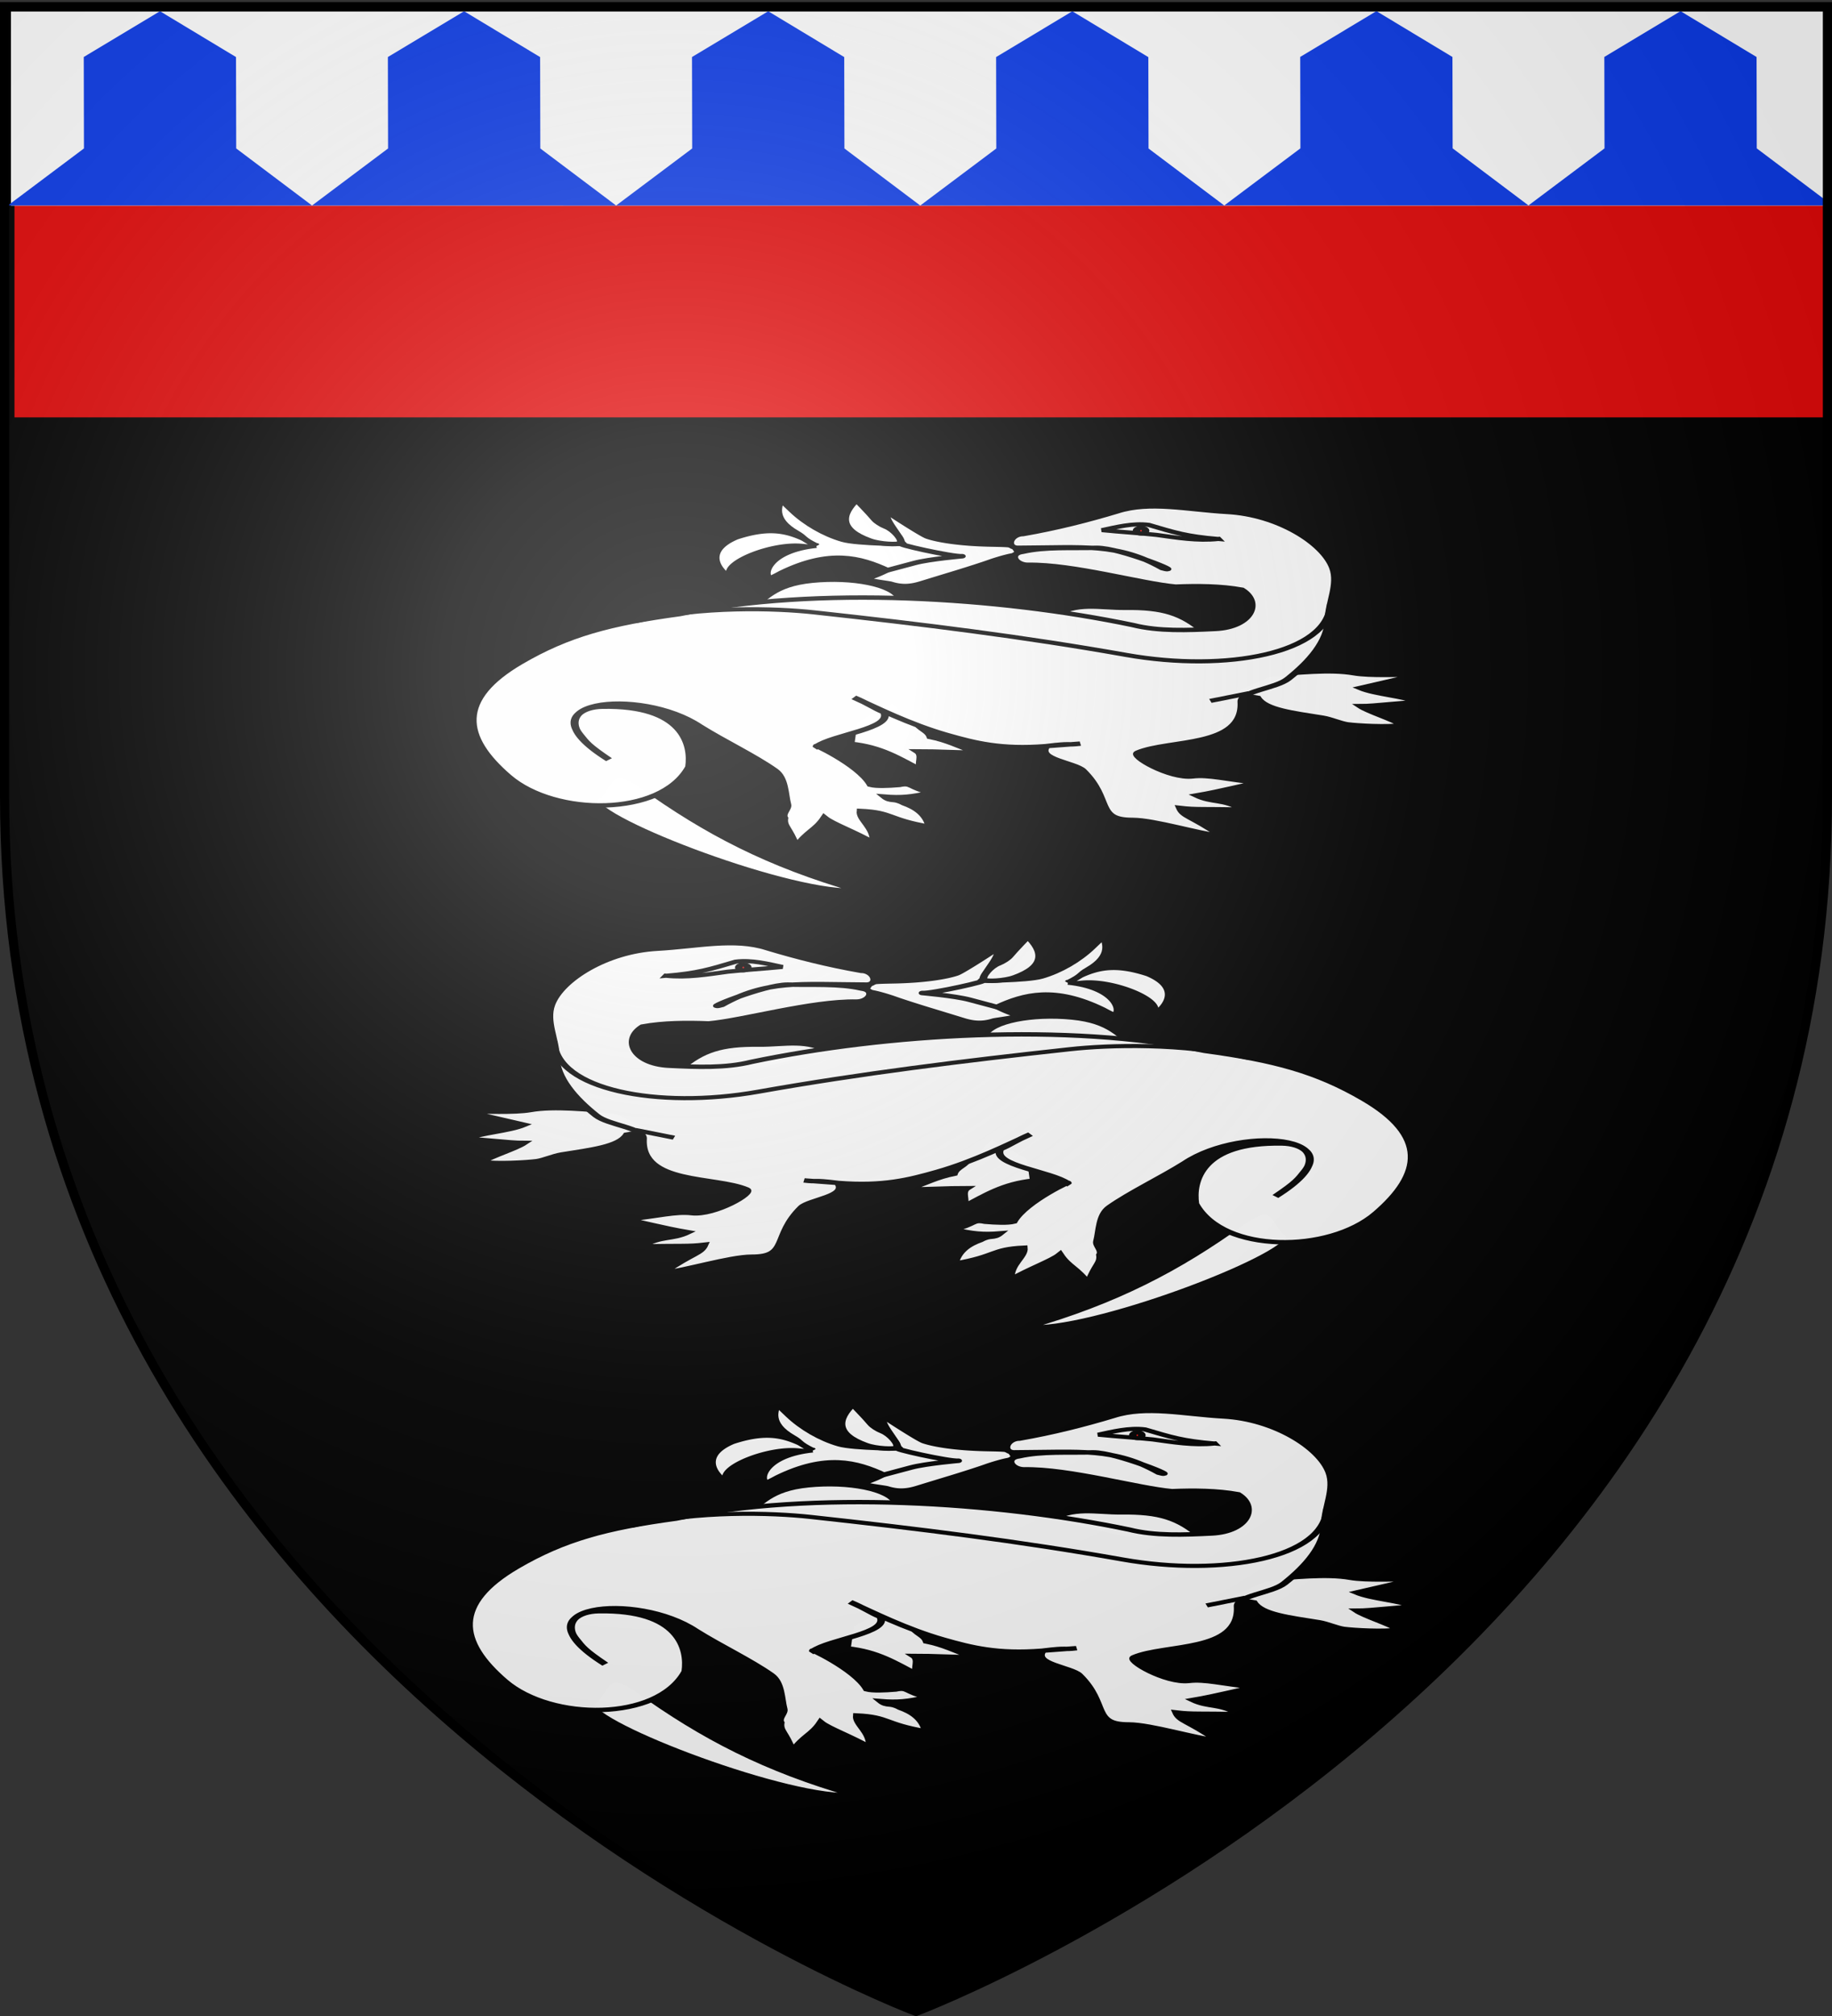
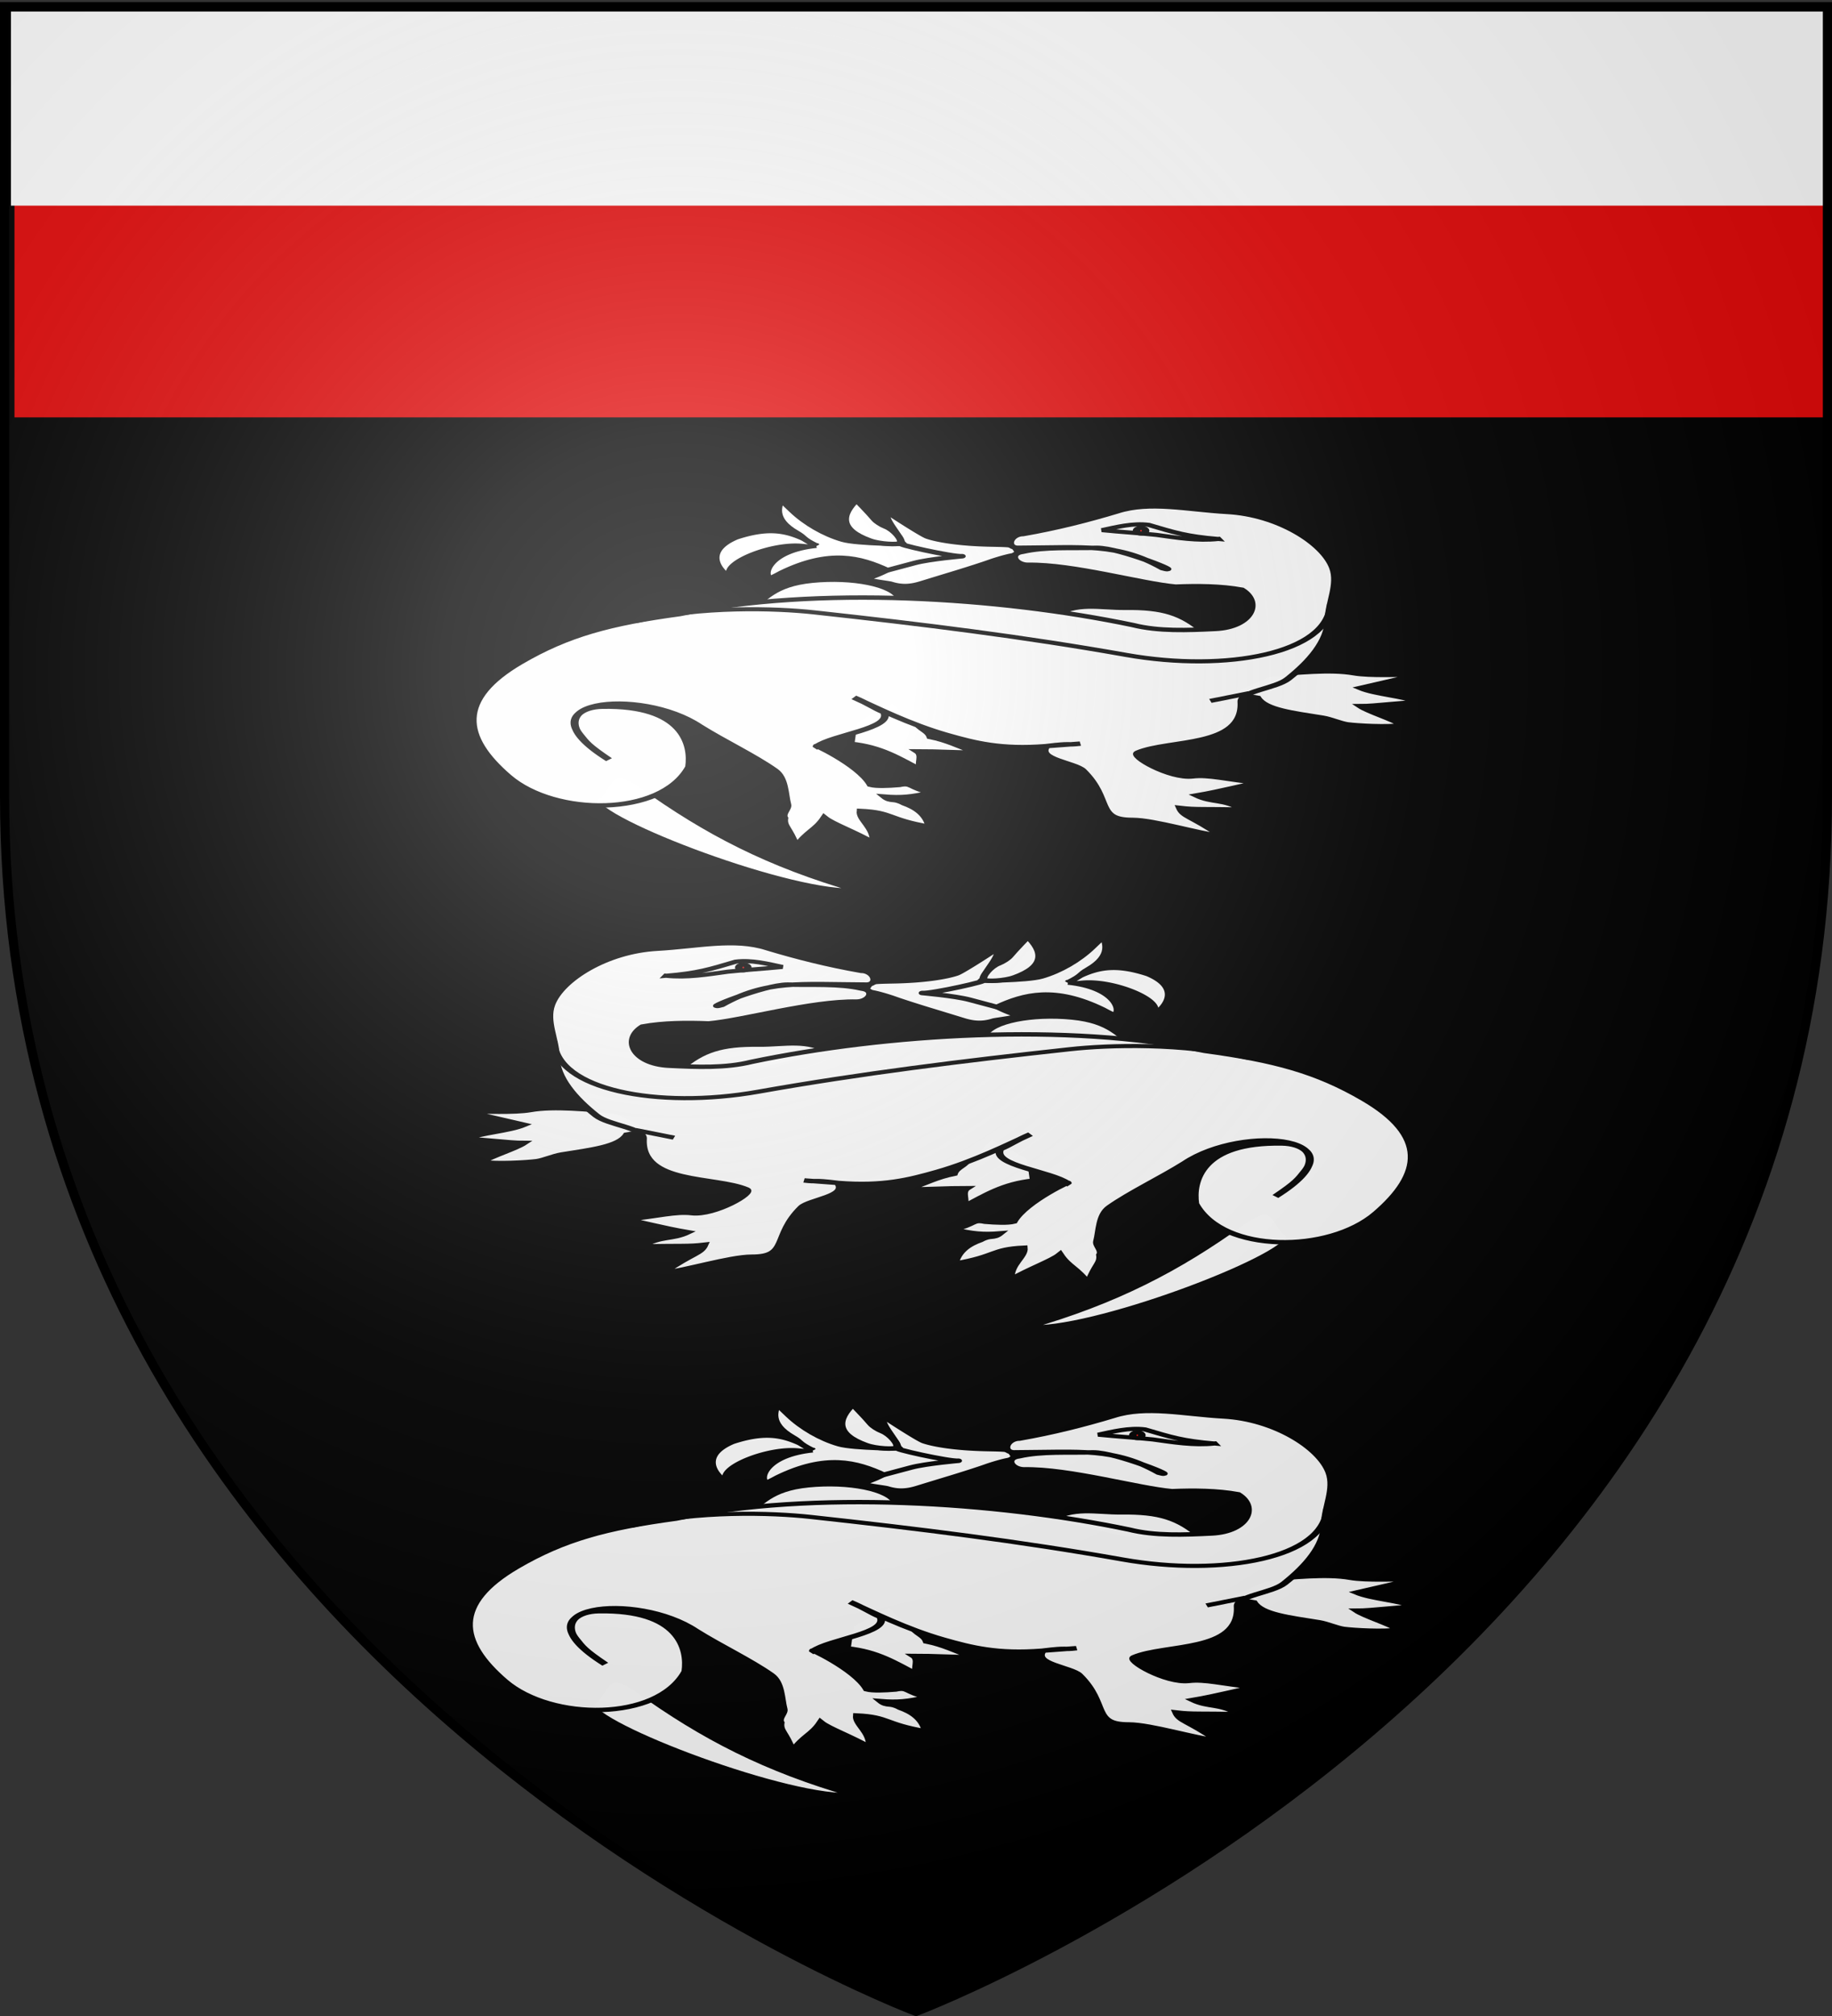
<svg xmlns="http://www.w3.org/2000/svg" xmlns:xlink="http://www.w3.org/1999/xlink" width="600" height="660" version="1.0">
  <rect width="100%" height="100%" fill="#333333" stroke="none" />
  <desc>Flag of Canton of Valais (Wallis)</desc>
  <defs>
    <radialGradient xlink:href="#b" id="c" cx="221.445" cy="226.331" r="300" fx="221.445" fy="226.331" gradientTransform="matrix(1.353 0 0 1.349 -77.63 -85.747)" gradientUnits="userSpaceOnUse" />
    <linearGradient id="b">
      <stop offset="0" style="stop-color:white;stop-opacity:.314" />
      <stop offset=".19" style="stop-color:white;stop-opacity:.251" />
      <stop offset=".6" style="stop-color:#6b6b6b;stop-opacity:.125" />
      <stop offset="1" style="stop-color:black;stop-opacity:.125" />
    </linearGradient>
  </defs>
  <g style="display:inline">
    <path d="M300 658.5s298.5-112.32 298.5-397.772V2.176H1.5v258.552C1.5 546.18 300 658.5 300 658.5" style="fill:#000;fill-opacity:1;fill-rule:evenodd;stroke:none;stroke-width:1px;stroke-linecap:butt;stroke-linejoin:miter;stroke-opacity:1" />
    <g style="fill:#fff;fill-opacity:1;stroke:#000;stroke-width:3.027;stroke-miterlimit:4;stroke-dasharray:none;stroke-opacity:1">
      <path d="M272.437 118.724c1.065-.547 11.55-2.42 9.32-3.66-28.207-15.695-6.117-32.183-7.472-44.886.175 0-14.65 15.916-16.971 17.2-4.307 2.385-12.983 4.757-25.225 5.167-9.407.315-9.411.316-10.679 3.33-1.245 2.961-1.201 3.039 2.36 4.214 1.995.659 5.74 2.443 8.32 3.964 2.582 1.522 8.905 4.873 14.052 7.447A4168 4168 0 0 1 260 118.458c4.543 2.3 8.317 2.381 12.437.266zM340.512 110.595c3.022-5.157 5.868-14.857-5.395-22.73-16.232-8.799-23.877-2.64-33.392 5.694 1.4 1.058 3.88.46 6.835.017 11.769-1.765 30.625 10.488 28.966 18.822-.767 3.855-.09 3.445 2.986-1.803z" style="fill:#fff;fill-opacity:1;stroke:#000;stroke-width:3.027;stroke-miterlimit:4;stroke-dasharray:none;stroke-opacity:1" transform="matrix(-.809 0 0 .492 512.083 132.717)" />
      <path d="M302.543 93.356c6.329-5.125 4.345-5.12 8.22-8.758 10.033-9.415 6.74-18.08 6.117-22.044l-4.77 7.478c-5.567 8.725-13.1 15.865-20.418 19.351-5.89 2.806-26.478 2.813-24.127 2.723 4.228-.162-20.3 8.808-24.026 8.259-.844-.125 13.033 1.816 19.11 4.481l11.052 4.847c11.236-8.56 23.4-13.91 42.799 1.638 2.2 1.972 4.497 3.923 4.882 3.627 3.19-2.453.297-18.327-18.839-21.602z" style="fill:#fff;fill-opacity:1;stroke:#000;stroke-width:3.027;stroke-miterlimit:4;stroke-dasharray:none;stroke-opacity:1" transform="matrix(-.809 0 0 .492 512.083 132.717)" />
      <path d="M280.936 89.926c12.838-7.617 11.45-17.277 5.28-27.106l-2.928 4.988c-1.61 2.743-3.604 6.336-4.432 7.983-.827 1.647-2.93 3.897-4.671 5-3.184 2.015-6.82 8.907-5.676 10.758.834 1.35 8.396.77 12.427-1.623z" style="fill:#fff;fill-opacity:1;stroke:#000;stroke-width:3.027;stroke-miterlimit:4;stroke-dasharray:none;stroke-opacity:1" transform="matrix(-.809 0 0 .492 512.083 132.717)" />
    </g>
    <path d="M265.295 130.466c2.546-9.797 18.502-15.192 34.24-12.453 15.416 2.683 18.594 13.383 24.743 20.5zM147.257 153.343c8.492-12.967 16.079-17.14 30.793-16.857 9.866.19 19.072-4.372 28.226 6.02l-29.51 12.041zM365.086 258.1c-25.204 31.925-49.308 53.95-83.1 71.066 24.075 3.997 101.537-47.735 102.078-62.638-5.56-2.81-4.224-27-18.978-8.429zM70.746 216.558c5.892 1.47 17.156.33 21.341-.602 2.887-.777 6.535-3.67 9.524-4.52 11.573-3.29 22.236-5.406 25.27-13.589l11.395-3.565-15.396-12.04c-11.144-1.354-24.107-4.015-33.514-1.125-6.322 1.942-17.602.75-24.394 1.124 5.988 2.409 15.995 6.52 21.983 8.928-5.988 4.415-16.637 5.32-22.624 9.736 5.987 0 16.636 2.657 22.624 2.657-3.421 4.014-12.788 8.982-16.209 12.996zM258.88 214.752c-.855 4.415-4.432 5.424-5.288 9.84-6.842 2.407-10.963 6.415-17.806 10.63 8.553 0 14.385-.852 22.939-.852-2.566 2.81-.065 7.77-1.348 12.686 8.746-8.013 15.385-15.676 27.164-17.855l-1.283-15.653-15.397-14.45z" style="fill:#fff;fill-opacity:.99;fill-rule:evenodd;stroke:#000;stroke-width:3;stroke-linecap:butt;stroke-linejoin:miter;stroke-miterlimit:4;stroke-dasharray:none;stroke-opacity:1" transform="matrix(-.845 0 0 .48 519.02 133.476)" />
    <path d="M126.729 255.75c11.839-2.158 18.97-5.626 25.317-4.293 8.458 1.777 24.315-13.83 21.139-16.236-12.02-9.107-41.25-3.285-40.1-34.63.271-7.402-13.286-9.02-18.076-15.687-8.594-11.957-15.554-25.89-15.714-40.469-.128-11.708-4.126-23.94-1.743-35.152 3.535-16.636 20.928-36.244 40.975-38.198 15.316-1.493 30.034-7.536 42.83-.331 11.635 6.167 23.66 11.515 36.372 15.428 5.004.155 7.063 8.725 2.284 9.365-26.797-.22-38.848-3.307-56.448 13.941-8.898 4.286 16.417-13.95 25.579-13.941 9.512.482 19.87-.802 28.724 2.72 5.887 1.338 2.956 8.79-1.981 8.872-17.482-.545-43.781 12.798-57.305 14.898-8.386-.627-17.588-.501-25.536 2.068-7.914 8.737-3.686 25.612 10.126 26.79 10.647.908 21.943 1.77 31.989-2.668 51.698-19.007 122.31-26.96 175.73-7.452 27.176 6.498 43.612 14.217 61.852 32.962 24.564 25.245 22.566 50.567 4.63 77.672-18.157 27.436-59.434 27.54-70.223-6.445-1.252-14.78 1.906-42.002 33.618-41.049 8.081.248 14.022 7.614 8.911 18.749-2.536 5.526-3.054 7.368-11.477 17.374 36.777-40.496-12.128-49.924-34.996-22.873-9.388 10.333-21.008 19.992-29.156 30.097-4.193 5.201-3.91 16.38-4.99 23.348-.468 3.025 2.33 6.31 1.141 9.222.552 5.776-1.632 6.012-4.581 19.547-4.64-10.935-7.68-11.278-10.913-19.71-2.96 4.168-11.586 9.592-19.083 17.166-.428-10.679 5.495-15.398 5.068-21.82-12.407 1.022-10.197 5.848-26.724 10.848 1.276-8.808 5.277-13.147 9.83-16.02 4.14-3.912 4.934-.723 7.66-4.594-6.388.898-10.825.284-18.05-2.841 8.175-2.825 7.062-7.025 12.29-5.1 4.307.64 8.751.953 11.034-.08 4.536-13.843 23.527-29.127 20.884-26.286-6.178-8.021-29.587-12.098-26.017-23.253 3.556-2.509 6.124-5.993 11.677-10.088-8.248 6.583-21.487 18.326-35.943 25.58-10.983 5.511-21.147 10.048-38.49 7.665l-13.29-1.731c5.876 1.271 2.48-.61 12.959 1.653 4.545 8.822-10.885 11.338-13.931 16.633-11.435 19.88-4.478 33.707-19.363 33.735-8.24.015-25.734 9.496-34.24 11.032 11.355-13.736 14.367-12.834 15.952-19.189-6.562 1.346-8.948.539-24.449 1.188 7.853-7.758 11.622-4.36 17.965-9.696-9.72-2.907-19.44-7.517-23.717-8.721z" style="fill:#fff;fill-opacity:.99;fill-rule:evenodd;stroke:#000;stroke-width:3;stroke-linecap:butt;stroke-linejoin:miter;stroke-miterlimit:4;stroke-dasharray:none;stroke-opacity:1" transform="matrix(-.845 0 0 .48 519.02 133.476)" />
    <path d="M142.125 89.526c12.344-1.804 16.969-4.442 26.944-9.632 5.995-1.376 12.393 1.521 17.962 3.612-7.244 1.294-13.863 1.91-21.097 3.254-7.951 1.918-15.801 4.27-23.809 2.766zM98.502 134.078c.855 32.954 40.107 46.759 79.271 34.522 39.51-12.344 79.065-20.988 120.755-28.98 15.29-2.93 43.483-4.455 69.41 5.917" style="fill:none;fill-opacity:.75;fill-rule:evenodd;stroke:#000;stroke-width:2.8;stroke-linecap:butt;stroke-linejoin:miter;stroke-miterlimit:4;stroke-dasharray:none;stroke-opacity:1" transform="matrix(-.845 0 0 .48 519.02 133.476)" />
    <path d="M-392.163 882.58a1.755 2.074 0 1 1 .062.031" style="fill:#e20909;fill-opacity:.99;fill-rule:evenodd;stroke:#000;stroke-width:2.876;stroke-linecap:round;stroke-linejoin:round;stroke-miterlimit:4;stroke-dasharray:none;stroke-dashoffset:0;stroke-opacity:1" transform="matrix(-.849 0 0 .453 41.364 -225.207)" />
    <path d="m130 194.69 15.1 5.275" style="fill:none;fill-opacity:.75;fill-rule:evenodd;stroke:#000;stroke-width:2.8;stroke-linecap:butt;stroke-linejoin:miter;stroke-miterlimit:4;stroke-dasharray:none;stroke-opacity:1" transform="matrix(-.845 0 0 .48 519.02 133.476)" />
    <g style="display:inline">
      <g style="fill:#fff;fill-opacity:1;stroke:#000;stroke-width:3.027;stroke-miterlimit:4;stroke-dasharray:none;stroke-opacity:1">
        <path d="M272.437 118.724c1.065-.547 11.55-2.42 9.32-3.66-28.207-15.695-6.117-32.183-7.472-44.886.175 0-14.65 15.916-16.971 17.2-4.307 2.385-12.983 4.757-25.225 5.167-9.407.315-9.411.316-10.679 3.33-1.245 2.961-1.201 3.039 2.36 4.214 1.995.659 5.74 2.443 8.32 3.964 2.582 1.522 8.905 4.873 14.052 7.447A4168 4168 0 0 1 260 118.458c4.543 2.3 8.317 2.381 12.437.266zM340.512 110.595c3.022-5.157 5.868-14.857-5.395-22.73-16.232-8.799-23.877-2.64-33.392 5.694 1.4 1.058 3.88.46 6.835.017 11.769-1.765 30.625 10.488 28.966 18.822-.767 3.855-.09 3.445 2.986-1.803z" style="fill:#fff;fill-opacity:1;stroke:#000;stroke-width:3.027;stroke-miterlimit:4;stroke-dasharray:none;stroke-opacity:1" transform="matrix(-.809 0 0 .492 510.867 428.848)" />
        <path d="M302.543 93.356c6.329-5.125 4.345-5.12 8.22-8.758 10.033-9.415 6.74-18.08 6.117-22.044l-4.77 7.478c-5.567 8.725-13.1 15.865-20.418 19.351-5.89 2.806-26.478 2.813-24.127 2.723 4.228-.162-20.3 8.808-24.026 8.259-.844-.125 13.033 1.816 19.11 4.481l11.052 4.847c11.236-8.56 23.4-13.91 42.799 1.638 2.2 1.972 4.497 3.923 4.882 3.627 3.19-2.453.297-18.327-18.839-21.602z" style="fill:#fff;fill-opacity:1;stroke:#000;stroke-width:3.027;stroke-miterlimit:4;stroke-dasharray:none;stroke-opacity:1" transform="matrix(-.809 0 0 .492 510.867 428.848)" />
        <path d="M280.936 89.926c12.838-7.617 11.45-17.277 5.28-27.106l-2.928 4.988c-1.61 2.743-3.604 6.336-4.432 7.983-.827 1.647-2.93 3.897-4.671 5-3.184 2.015-6.82 8.907-5.676 10.758.834 1.35 8.396.77 12.427-1.623z" style="fill:#fff;fill-opacity:1;stroke:#000;stroke-width:3.027;stroke-miterlimit:4;stroke-dasharray:none;stroke-opacity:1" transform="matrix(-.809 0 0 .492 510.867 428.848)" />
      </g>
      <path d="M265.295 130.466c2.546-9.797 18.502-15.192 34.24-12.453 15.416 2.683 18.594 13.383 24.743 20.5zM147.257 153.343c8.492-12.967 16.079-17.14 30.793-16.857 9.866.19 19.072-4.372 28.226 6.02l-29.51 12.041zM365.086 258.1c-25.204 31.925-49.308 53.95-83.1 71.066 24.075 3.997 101.537-47.735 102.078-62.638-5.56-2.81-4.224-27-18.978-8.429zM70.746 216.558c5.892 1.47 17.156.33 21.341-.602 2.887-.777 6.535-3.67 9.524-4.52 11.573-3.29 22.236-5.406 25.27-13.589l11.395-3.565-15.396-12.04c-11.144-1.354-24.107-4.015-33.514-1.125-6.322 1.942-17.602.75-24.394 1.124 5.988 2.409 15.995 6.52 21.983 8.928-5.988 4.415-16.637 5.32-22.624 9.736 5.987 0 16.636 2.657 22.624 2.657-3.421 4.014-12.788 8.982-16.209 12.996zM258.88 214.752c-.855 4.415-4.432 5.424-5.288 9.84-6.842 2.407-10.963 6.415-17.806 10.63 8.553 0 14.385-.852 22.939-.852-2.566 2.81-.065 7.77-1.348 12.686 8.746-8.013 15.385-15.676 27.164-17.855l-1.283-15.653-15.397-14.45z" style="fill:#fff;fill-opacity:.99;fill-rule:evenodd;stroke:#000;stroke-width:3;stroke-linecap:butt;stroke-linejoin:miter;stroke-miterlimit:4;stroke-dasharray:none;stroke-opacity:1" transform="matrix(-.845 0 0 .48 517.803 429.607)" />
      <path d="M126.729 255.75c11.839-2.158 18.97-5.626 25.317-4.293 8.458 1.777 24.315-13.83 21.139-16.236-12.02-9.107-41.25-3.285-40.1-34.63.271-7.402-13.286-9.02-18.076-15.687-8.594-11.957-15.554-25.89-15.714-40.469-.128-11.708-4.126-23.94-1.743-35.152 3.535-16.636 20.928-36.244 40.975-38.198 15.316-1.493 30.034-7.536 42.83-.331 11.635 6.167 23.66 11.515 36.372 15.428 5.004.155 7.063 8.725 2.284 9.365-26.797-.22-38.848-3.307-56.448 13.941-8.898 4.286 16.417-13.95 25.579-13.941 9.512.482 19.87-.802 28.724 2.72 5.887 1.338 2.956 8.79-1.981 8.872-17.482-.545-43.781 12.798-57.305 14.898-8.386-.627-17.588-.501-25.536 2.068-7.914 8.737-3.686 25.612 10.126 26.79 10.647.908 21.943 1.77 31.989-2.668 51.698-19.007 122.31-26.96 175.73-7.452 27.176 6.498 43.612 14.217 61.852 32.962 24.564 25.245 22.566 50.567 4.63 77.672-18.157 27.436-59.434 27.54-70.223-6.445-1.252-14.78 1.906-42.002 33.618-41.049 8.081.248 14.022 7.614 8.911 18.749-2.536 5.526-3.054 7.368-11.477 17.374 36.777-40.496-12.128-49.924-34.996-22.873-9.388 10.333-21.008 19.992-29.156 30.097-4.193 5.201-3.91 16.38-4.99 23.348-.468 3.025 2.33 6.31 1.141 9.222.552 5.776-1.632 6.012-4.581 19.547-4.64-10.935-7.68-11.278-10.913-19.71-2.96 4.168-11.586 9.592-19.083 17.166-.428-10.679 5.495-15.398 5.068-21.82-12.407 1.022-10.197 5.848-26.724 10.848 1.276-8.808 5.277-13.147 9.83-16.02 4.14-3.912 4.934-.723 7.66-4.594-6.388.898-10.825.284-18.05-2.841 8.175-2.825 7.062-7.025 12.29-5.1 4.307.64 8.751.953 11.034-.08 4.536-13.843 23.527-29.127 20.884-26.286-6.178-8.021-29.587-12.098-26.017-23.253 3.556-2.509 6.124-5.993 11.677-10.088-8.248 6.583-21.487 18.326-35.943 25.58-10.983 5.511-21.147 10.048-38.49 7.665l-13.29-1.731c5.876 1.271 2.48-.61 12.959 1.653 4.545 8.822-10.885 11.338-13.931 16.633-11.435 19.88-4.478 33.707-19.363 33.735-8.24.015-25.734 9.496-34.24 11.032 11.355-13.736 14.367-12.834 15.952-19.189-6.562 1.346-8.948.539-24.449 1.188 7.853-7.758 11.622-4.36 17.965-9.696-9.72-2.907-19.44-7.517-23.717-8.721z" style="fill:#fff;fill-opacity:.99;fill-rule:evenodd;stroke:#000;stroke-width:3;stroke-linecap:butt;stroke-linejoin:miter;stroke-miterlimit:4;stroke-dasharray:none;stroke-opacity:1" transform="matrix(-.845 0 0 .48 517.803 429.607)" />
      <path d="M142.125 89.526c12.344-1.804 16.969-4.442 26.944-9.632 5.995-1.376 12.393 1.521 17.962 3.612-7.244 1.294-13.863 1.91-21.097 3.254-7.951 1.918-15.801 4.27-23.809 2.766zM98.502 134.078c.855 32.954 40.107 46.759 79.271 34.522 39.51-12.344 79.065-20.988 120.755-28.98 15.29-2.93 43.483-4.455 69.41 5.917" style="fill:none;fill-opacity:.75;fill-rule:evenodd;stroke:#000;stroke-width:2.8;stroke-linecap:butt;stroke-linejoin:miter;stroke-miterlimit:4;stroke-dasharray:none;stroke-opacity:1" transform="matrix(-.845 0 0 .48 517.803 429.607)" />
      <path d="M-392.163 882.58a1.755 2.074 0 1 1 .062.031" style="fill:#e20909;fill-opacity:.99;fill-rule:evenodd;stroke:#000;stroke-width:2.876;stroke-linecap:round;stroke-linejoin:round;stroke-miterlimit:4;stroke-dasharray:none;stroke-dashoffset:0;stroke-opacity:1" transform="matrix(-.849 0 0 .453 40.148 70.924)" />
      <path d="m130 194.69 15.1 5.275" style="fill:none;fill-opacity:.75;fill-rule:evenodd;stroke:#000;stroke-width:2.8;stroke-linecap:butt;stroke-linejoin:miter;stroke-miterlimit:4;stroke-dasharray:none;stroke-opacity:1" transform="matrix(-.845 0 0 .48 517.803 429.607)" />
    </g>
    <g style="display:inline">
      <g style="fill:#fff;fill-opacity:1;stroke:#000;stroke-width:3.027;stroke-miterlimit:4;stroke-dasharray:none;stroke-opacity:1">
        <path d="M272.437 118.724c1.065-.547 11.55-2.42 9.32-3.66-28.207-15.695-6.117-32.183-7.472-44.886.175 0-14.65 15.916-16.971 17.2-4.307 2.385-12.983 4.757-25.225 5.167-9.407.315-9.411.316-10.679 3.33-1.245 2.961-1.201 3.039 2.36 4.214 1.995.659 5.74 2.443 8.32 3.964 2.582 1.522 8.905 4.873 14.052 7.447A4168 4168 0 0 1 260 118.458c4.543 2.3 8.317 2.381 12.437.266zM340.512 110.595c3.022-5.157 5.868-14.857-5.395-22.73-16.232-8.799-23.877-2.64-33.392 5.694 1.4 1.058 3.88.46 6.835.017 11.769-1.765 30.625 10.488 28.966 18.822-.767 3.855-.09 3.445 2.986-1.803z" style="fill:#fff;fill-opacity:1;stroke:#000;stroke-width:3.027;stroke-miterlimit:4;stroke-dasharray:none;stroke-opacity:1" transform="matrix(.809 0 0 .492 105.065 275.715)" />
        <path d="M302.543 93.356c6.329-5.125 4.345-5.12 8.22-8.758 10.033-9.415 6.74-18.08 6.117-22.044l-4.77 7.478c-5.567 8.725-13.1 15.865-20.418 19.351-5.89 2.806-26.478 2.813-24.127 2.723 4.228-.162-20.3 8.808-24.026 8.259-.844-.125 13.033 1.816 19.11 4.481l11.052 4.847c11.236-8.56 23.4-13.91 42.799 1.638 2.2 1.972 4.497 3.923 4.882 3.627 3.19-2.453.297-18.327-18.839-21.602z" style="fill:#fff;fill-opacity:1;stroke:#000;stroke-width:3.027;stroke-miterlimit:4;stroke-dasharray:none;stroke-opacity:1" transform="matrix(.809 0 0 .492 105.065 275.715)" />
        <path d="M280.936 89.926c12.838-7.617 11.45-17.277 5.28-27.106l-2.928 4.988c-1.61 2.743-3.604 6.336-4.432 7.983-.827 1.647-2.93 3.897-4.671 5-3.184 2.015-6.82 8.907-5.676 10.758.834 1.35 8.396.77 12.427-1.623z" style="fill:#fff;fill-opacity:1;stroke:#000;stroke-width:3.027;stroke-miterlimit:4;stroke-dasharray:none;stroke-opacity:1" transform="matrix(.809 0 0 .492 105.065 275.715)" />
      </g>
      <path d="M265.295 130.466c2.546-9.797 18.502-15.192 34.24-12.453 15.416 2.683 18.594 13.383 24.743 20.5zM147.257 153.343c8.492-12.967 16.079-17.14 30.793-16.857 9.866.19 19.072-4.372 28.226 6.02l-29.51 12.041zM365.086 258.1c-25.204 31.925-49.308 53.95-83.1 71.066 24.075 3.997 101.537-47.735 102.078-62.638-5.56-2.81-4.224-27-18.978-8.429zM70.746 216.558c5.892 1.47 17.156.33 21.341-.602 2.887-.777 6.535-3.67 9.524-4.52 11.573-3.29 22.236-5.406 25.27-13.589l11.395-3.565-15.396-12.04c-11.144-1.354-24.107-4.015-33.514-1.125-6.322 1.942-17.602.75-24.394 1.124 5.988 2.409 15.995 6.52 21.983 8.928-5.988 4.415-16.637 5.32-22.624 9.736 5.987 0 16.636 2.657 22.624 2.657-3.421 4.014-12.788 8.982-16.209 12.996zM258.88 214.752c-.855 4.415-4.432 5.424-5.288 9.84-6.842 2.407-10.963 6.415-17.806 10.63 8.553 0 14.385-.852 22.939-.852-2.566 2.81-.065 7.77-1.348 12.686 8.746-8.013 15.385-15.676 27.164-17.855l-1.283-15.653-15.397-14.45z" style="fill:#fff;fill-opacity:.99;fill-rule:evenodd;stroke:#000;stroke-width:3;stroke-linecap:butt;stroke-linejoin:miter;stroke-miterlimit:4;stroke-dasharray:none;stroke-opacity:1" transform="matrix(.845 0 0 .48 98.13 276.475)" />
      <path d="M126.729 255.75c11.839-2.158 18.97-5.626 25.317-4.293 8.458 1.777 24.315-13.83 21.139-16.236-12.02-9.107-41.25-3.285-40.1-34.63.271-7.402-13.286-9.02-18.076-15.687-8.594-11.957-15.554-25.89-15.714-40.469-.128-11.708-4.126-23.94-1.743-35.152 3.535-16.636 20.928-36.244 40.975-38.198 15.316-1.493 30.034-7.536 42.83-.331 11.635 6.167 23.66 11.515 36.372 15.428 5.004.155 7.063 8.725 2.284 9.365-26.797-.22-38.848-3.307-56.448 13.941-8.898 4.286 16.417-13.95 25.579-13.941 9.512.482 19.87-.802 28.724 2.72 5.887 1.338 2.956 8.79-1.981 8.872-17.482-.545-43.781 12.798-57.305 14.898-8.386-.627-17.588-.501-25.536 2.068-7.914 8.737-3.686 25.612 10.126 26.79 10.647.908 21.943 1.77 31.989-2.668 51.698-19.007 122.31-26.96 175.73-7.452 27.176 6.498 43.612 14.217 61.852 32.962 24.564 25.245 22.566 50.567 4.63 77.672-18.157 27.436-59.434 27.54-70.223-6.445-1.252-14.78 1.906-42.002 33.618-41.049 8.081.248 14.022 7.614 8.911 18.749-2.536 5.526-3.054 7.368-11.477 17.374 36.777-40.496-12.128-49.924-34.996-22.873-9.388 10.333-21.008 19.992-29.156 30.097-4.193 5.201-3.91 16.38-4.99 23.348-.468 3.025 2.33 6.31 1.141 9.222.552 5.776-1.632 6.012-4.581 19.547-4.64-10.935-7.68-11.278-10.913-19.71-2.96 4.168-11.586 9.592-19.083 17.166-.428-10.679 5.495-15.398 5.068-21.82-12.407 1.022-10.197 5.848-26.724 10.848 1.276-8.808 5.277-13.147 9.83-16.02 4.14-3.912 4.934-.723 7.66-4.594-6.388.898-10.825.284-18.05-2.841 8.175-2.825 7.062-7.025 12.29-5.1 4.307.64 8.751.953 11.034-.08 4.536-13.843 23.527-29.127 20.884-26.286-6.178-8.021-29.587-12.098-26.017-23.253 3.556-2.509 6.124-5.993 11.677-10.088-8.248 6.583-21.487 18.326-35.943 25.58-10.983 5.511-21.147 10.048-38.49 7.665l-13.29-1.731c5.876 1.271 2.48-.61 12.959 1.653 4.545 8.822-10.885 11.338-13.931 16.633-11.435 19.88-4.478 33.707-19.363 33.735-8.24.015-25.734 9.496-34.24 11.032 11.355-13.736 14.367-12.834 15.952-19.189-6.562 1.346-8.948.539-24.449 1.188 7.853-7.758 11.622-4.36 17.965-9.696-9.72-2.907-19.44-7.517-23.717-8.721z" style="fill:#fff;fill-opacity:.99;fill-rule:evenodd;stroke:#000;stroke-width:3;stroke-linecap:butt;stroke-linejoin:miter;stroke-miterlimit:4;stroke-dasharray:none;stroke-opacity:1" transform="matrix(.845 0 0 .48 98.13 276.475)" />
      <path d="M142.125 89.526c12.344-1.804 16.969-4.442 26.944-9.632 5.995-1.376 12.393 1.521 17.962 3.612-7.244 1.294-13.863 1.91-21.097 3.254-7.951 1.918-15.801 4.27-23.809 2.766zM98.502 134.078c.855 32.954 40.107 46.759 79.271 34.522 39.51-12.344 79.065-20.988 120.755-28.98 15.29-2.93 43.483-4.455 69.41 5.917" style="fill:none;fill-opacity:.75;fill-rule:evenodd;stroke:#000;stroke-width:2.8;stroke-linecap:butt;stroke-linejoin:miter;stroke-miterlimit:4;stroke-dasharray:none;stroke-opacity:1" transform="matrix(.845 0 0 .48 98.13 276.475)" />
      <path d="M-392.163 882.58a1.755 2.074 0 1 1 .062.031" style="fill:#e20909;fill-opacity:.99;fill-rule:evenodd;stroke:#000;stroke-width:2.876;stroke-linecap:round;stroke-linejoin:round;stroke-miterlimit:4;stroke-dasharray:none;stroke-dashoffset:0;stroke-opacity:1" transform="matrix(.849 0 0 .453 575.784 -82.208)" />
      <path d="m130 194.69 15.1 5.275" style="fill:none;fill-opacity:.75;fill-rule:evenodd;stroke:#000;stroke-width:2.8;stroke-linecap:butt;stroke-linejoin:miter;stroke-miterlimit:4;stroke-dasharray:none;stroke-opacity:1" transform="matrix(.845 0 0 .48 98.13 276.475)" />
    </g>
    <path d="M3.231 2.871h598.063v135.274H3.231z" style="opacity:1;fill:#e20909;fill-opacity:1;fill-rule:nonzero;stroke:#000;stroke-width:3.019;stroke-linecap:round;stroke-linejoin:bevel;stroke-miterlimit:4;stroke-dasharray:none;stroke-dashoffset:0;stroke-opacity:1" />
    <path d="M0 412.362h601v85H0z" style="opacity:1;fill:#fff;fill-opacity:1" transform="matrix(.996 0 0 .748 3.592 -304.702)" />
    <g style="fill:#0d3ce8;fill-opacity:1">
-       <path d="M24.938 367.384 50 347.348l25 20.063.063 39.997L100 432.384l-100-.022 25-24.956zM124.938 367.398 150 347.362l25 20.063.063 39.997L200 432.398l-100-.022 25-24.956zM224.938 367.398 250 347.362l25 20.063.063 39.997L300 432.398l-100-.022 25-24.956zM324.938 367.412 350 347.376l25 20.063.063 39.997L400 432.412l-100-.022 25-24.956zM424.938 367.348 450 347.312l25 20.063.063 39.997L500 432.348l-100-.022 25-24.956zM524.938 367.362 550 347.326l25 20.063.063 39.997L600 432.362l-100-.021 25-24.957z" style="fill:#0d3ce8;fill-opacity:1" transform="matrix(.996 0 0 .748 2.596 -256.143)" />
-     </g>
+       </g>
  </g>
  <path d="M300 658.5s298.5-112.32 298.5-397.772V2.176H1.5v258.552C1.5 546.18 300 658.5 300 658.5" style="opacity:1;fill:url(#c);fill-opacity:1;fill-rule:evenodd;stroke:none;stroke-width:1px;stroke-linecap:butt;stroke-linejoin:miter;stroke-opacity:1" />
  <path d="M300 658.5S1.5 546.18 1.5 260.728V2.176h597v258.552C598.5 546.18 300 658.5 300 658.5z" style="opacity:1;fill:none;fill-opacity:1;fill-rule:evenodd;stroke:#000;stroke-width:3;stroke-linecap:butt;stroke-linejoin:miter;stroke-miterlimit:4;stroke-dasharray:none;stroke-opacity:1" />
</svg>